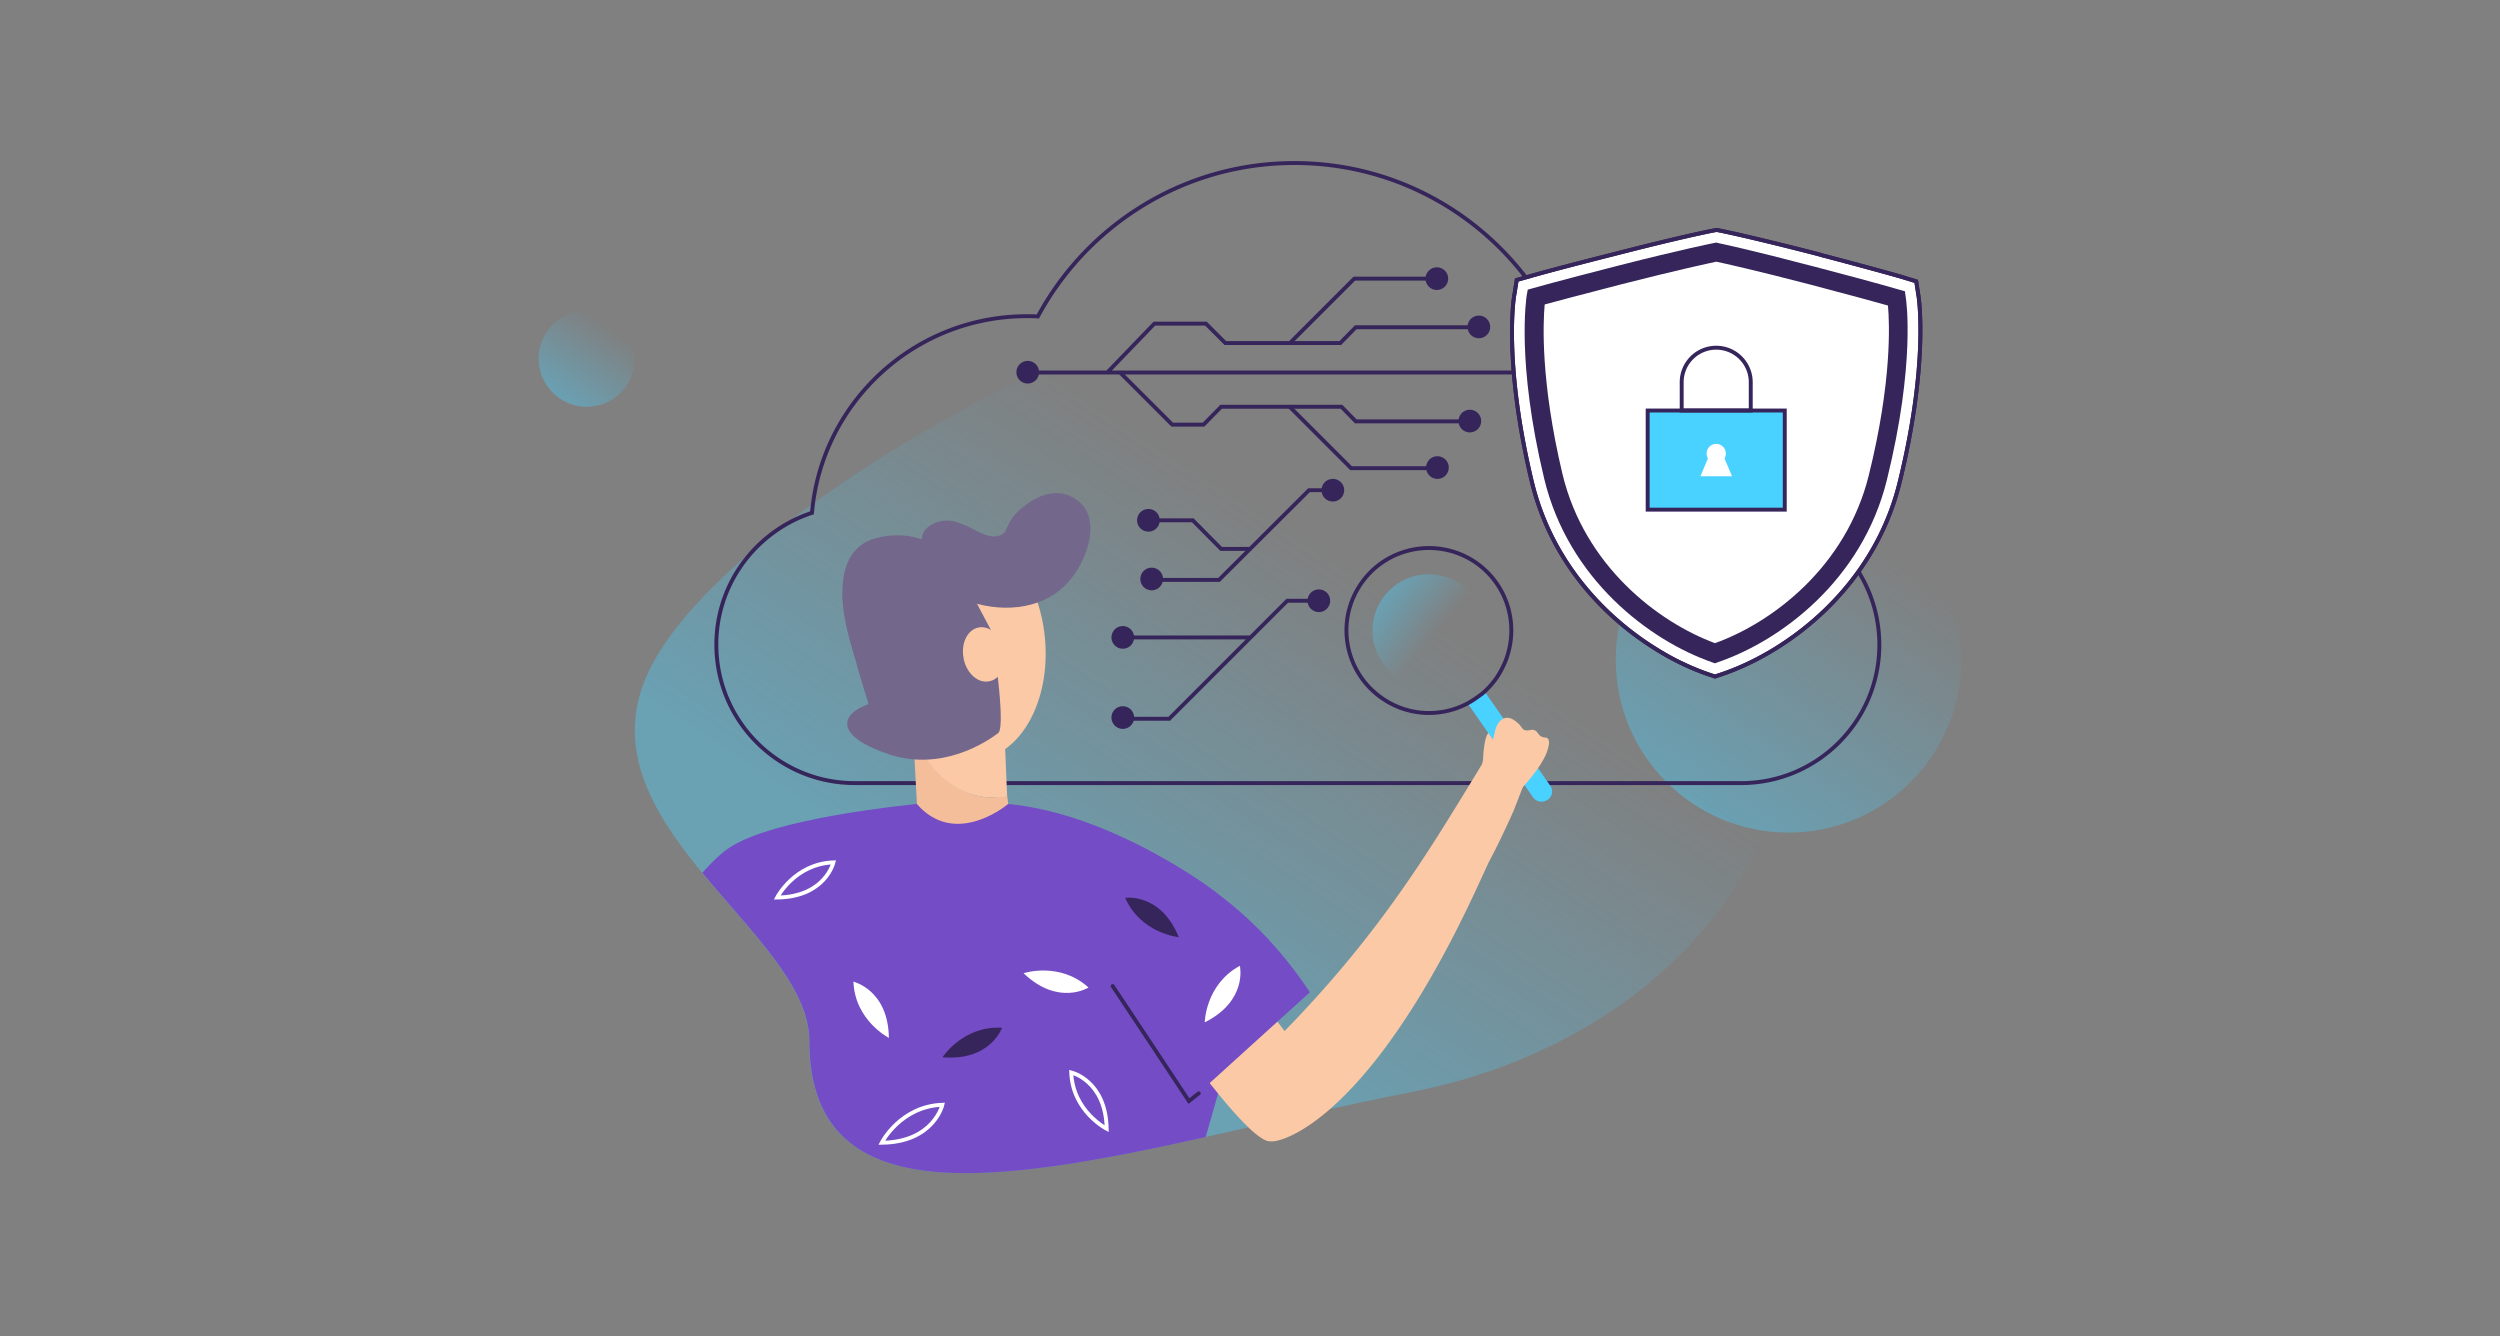
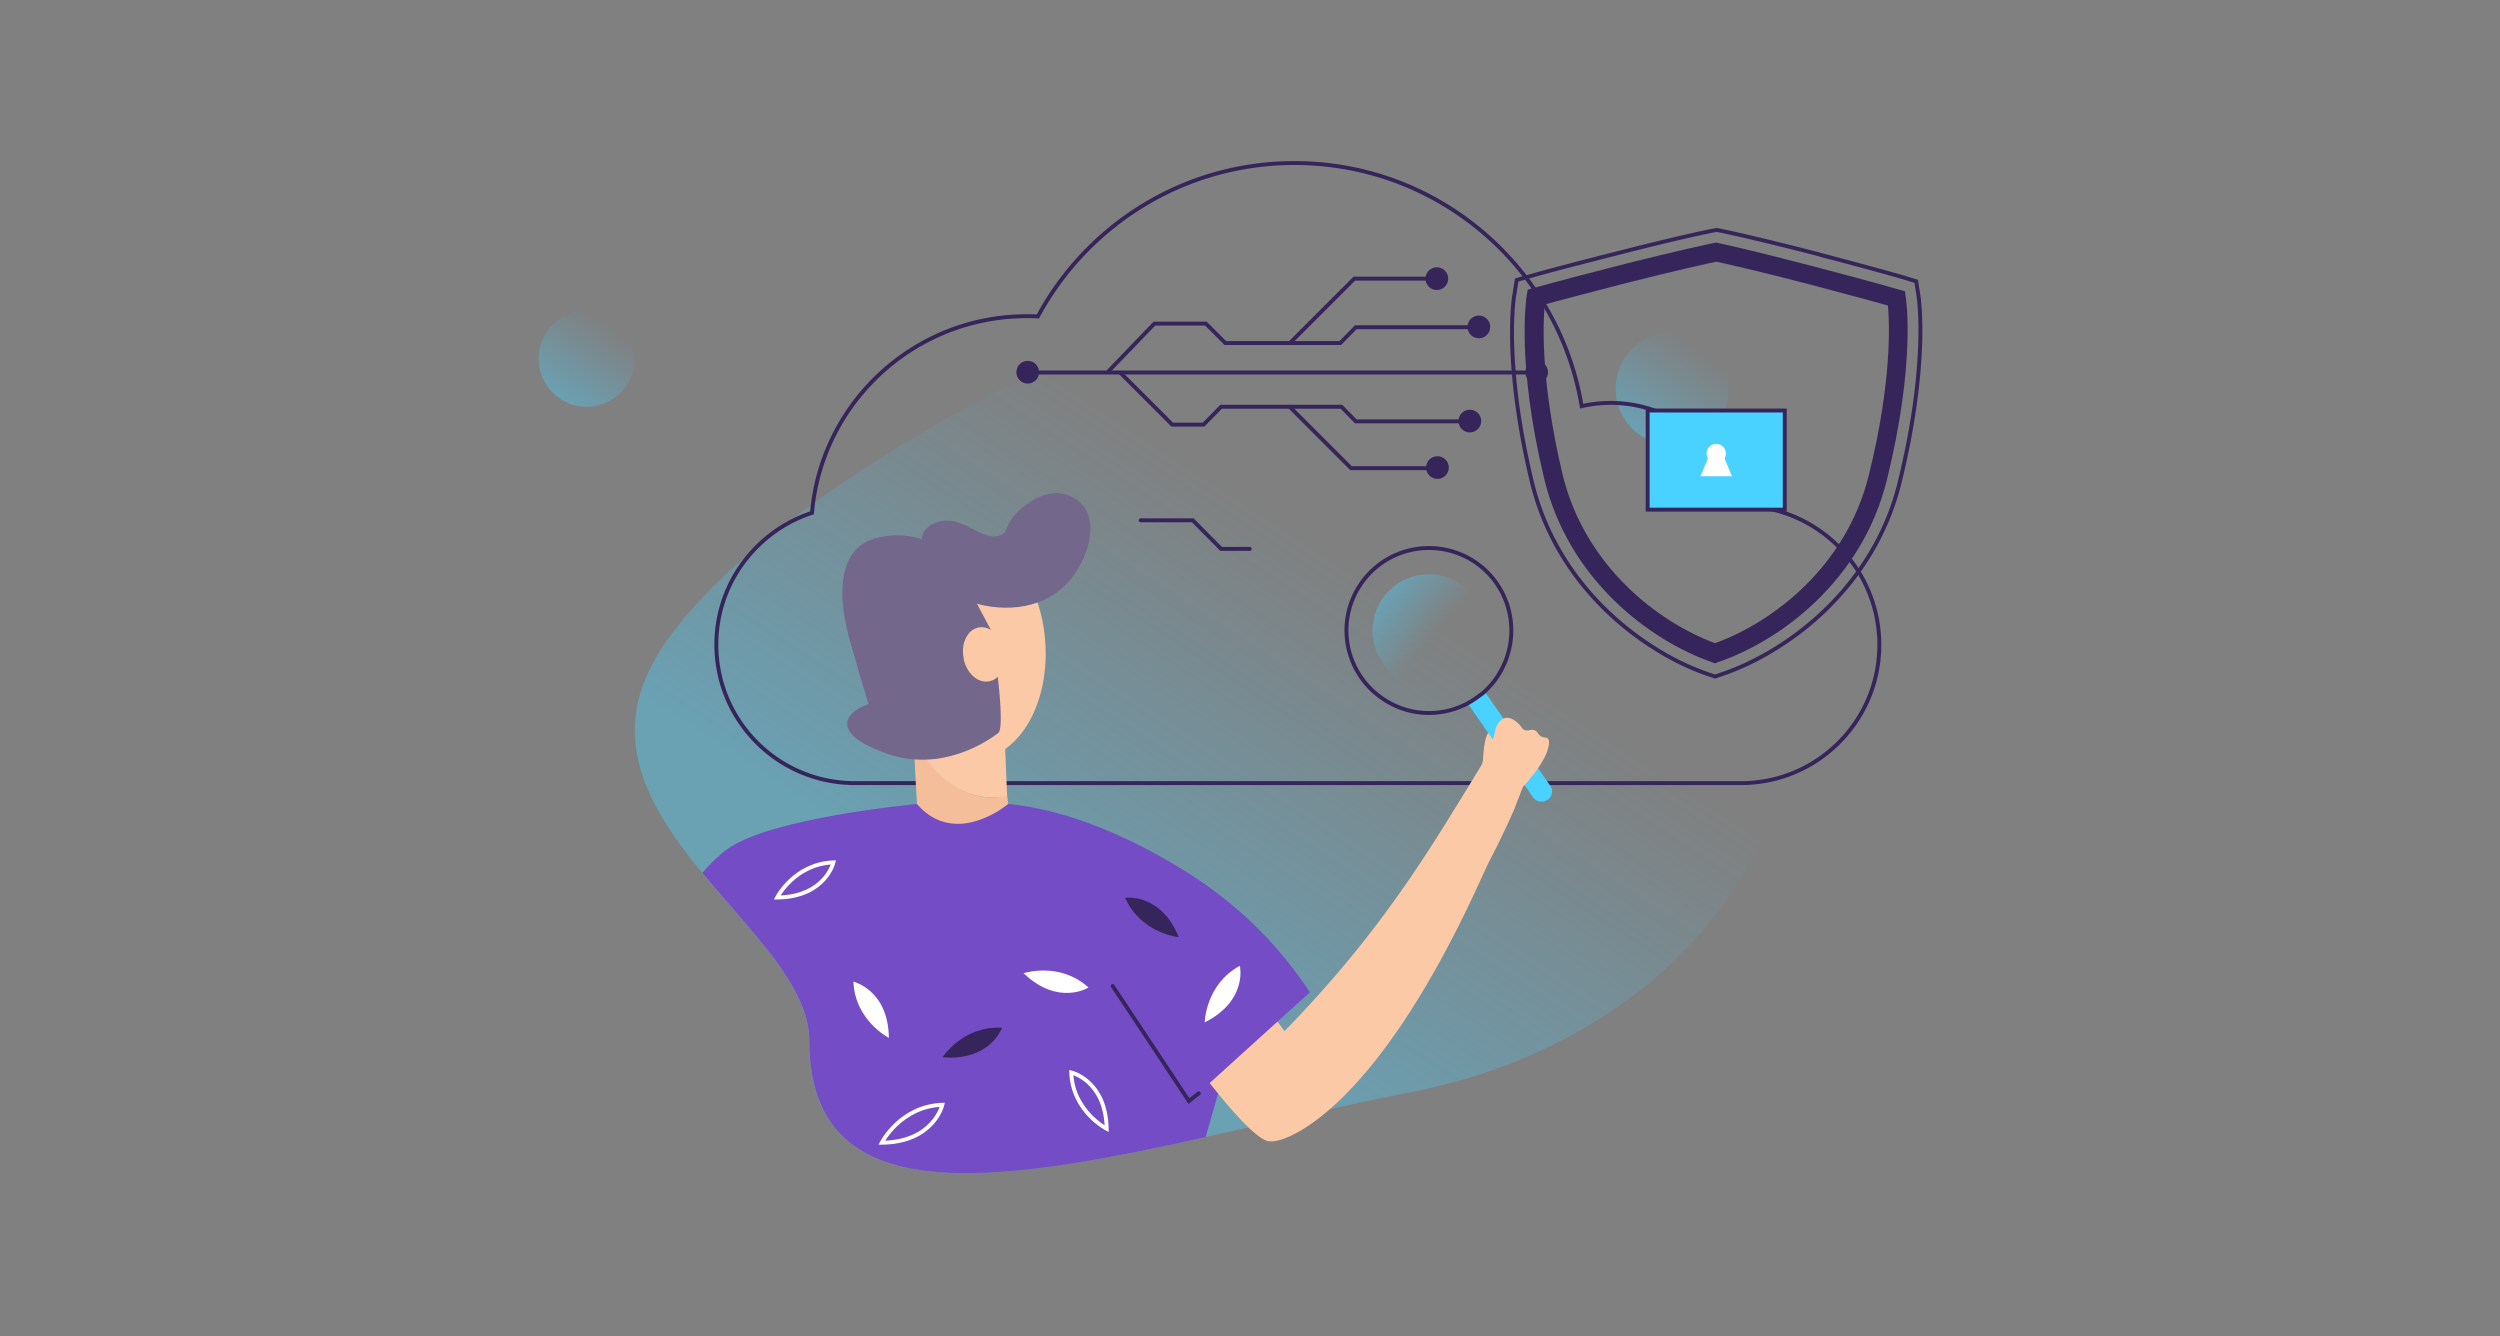
<svg xmlns="http://www.w3.org/2000/svg" width="638" height="341" fill="none">
  <rect width="100%" height="100%" fill="#808080" stroke="none" />
  <path opacity=".4" d="M426.757 113.618c7.98 0 14.448-6.469 14.448-14.448 0-7.98-6.468-14.448-14.448-14.448-7.979 0-14.448 6.468-14.448 14.448 0 7.979 6.469 14.448 14.448 14.448z" fill="url(#paint0_linear_289:13193)" />
-   <path opacity=".4" d="M456.438 212.473c24.358 0 44.104-19.746 44.104-44.104 0-24.359-19.746-44.105-44.104-44.105-24.359 0-44.105 19.746-44.105 44.105 0 24.358 19.746 44.104 44.105 44.104z" fill="url(#paint1_linear_289:13193)" />
+   <path opacity=".4" d="M456.438 212.473z" fill="url(#paint1_linear_289:13193)" />
  <path opacity=".4" d="M149.73 103.809c6.778 0 12.273-5.495 12.273-12.272 0-6.778-5.495-12.273-12.273-12.273s-12.272 5.495-12.272 12.273c0 6.777 5.494 12.272 12.272 12.272z" fill="url(#paint2_linear_289:13193)" />
  <path opacity=".4" d="M369.801 276.501c-3.27.836-6.54 1.597-9.962 2.281-16.501 3.194-33.306 7.148-49.579 10.798-.913.228-1.749.381-2.662.609-54.446 12.09-101.136 19.238-101.136-24.638 0-13.764-14.753-27.604-27.3-42.812-12.927-15.741-23.421-32.927-12.775-53.078 22.281-42.051 127.295-94.673 157.028-94.673 57.716 0 104.559 31.786 126.839 79.769 21.292 45.853-14.068 104.254-80.453 121.744z" fill="url(#paint3_linear_289:13193)" />
  <path d="M479.607 164.566c0 9.734-3.955 18.555-10.342 24.942-6.388 6.388-15.209 10.342-24.942 10.342H218.172c-19.543 0-35.36-15.817-35.36-35.36 0-9.733 3.955-18.554 10.342-24.942 3.878-3.878 8.669-6.92 14.068-8.668 2.434-28.136 26.083-50.189 54.827-50.189.912 0 1.825 0 2.813.076 12.547-23.269 37.109-39.161 65.473-39.161 36.881 0 67.45 26.843 73.305 62.05a33.232 33.232 0 017.376-.836c15.969 0 29.277 11.254 32.546 26.234h.761c19.467.153 35.284 15.969 35.284 35.512z" stroke="#36255A" stroke-miterlimit="10" stroke-linecap="round" />
  <path d="M233.028 187.148l2.103 38.768 24.715-1.952-2.875-21.347c-.988.228-1.994.807-3.058.883-8.821.456-16.854-6.694-20.885-16.352z" fill="#F4BE9A" />
  <path d="M222.507 184.109c3.042-.76 6.083.076 6.083.076l-.912-9.961c-.228.152-.533.304-.837.456-1.901.684-4.03-.076-5.627-1.825 0 0 1.369 6.92 0 7.452-1.445.532-1.749 4.639 1.293 3.802z" fill="#73678C" />
  <path d="M312.085 274.752l-3.27 11.482-1.14 3.955c-54.447 12.09-101.137 19.238-101.137-24.638 0-13.764-14.752-27.604-27.299-42.812 2.357-2.662 4.562-4.791 6.539-6.16 11.179-7.832 46.234-11.178 48.135-11.406h.076c9.278 10.722 21.749 1.293 23.193.076.076-.076.152-.076.152-.076 10.799 1.065 21.368 4.791 30.189 8.973 13.612 6.388 23.041 13.84 23.041 13.84l1.217 38.249.152 5.323.152 3.194z" fill="#744CC6" />
  <path d="M232.165 165.935l.988 21.824c4.03 9.658 11.939 16.121 20.836 15.741 1.064-.076 2.037-.107 3.026-.411l-1.581-38.219-23.269 1.065z" fill="#FCC9A7" />
  <path d="M249.332 193.873c11.042-1.003 18.81-14.836 17.352-30.896-1.459-16.061-11.593-28.268-22.634-27.265-11.042 1.003-18.811 14.835-17.352 30.896 1.459 16.061 11.592 28.268 22.634 27.265z" fill="#FCC9A7" />
  <path d="M219.009 169.813c-1.293-3.574-.152-7.3 2.585-8.289 2.814-.988 6.16 1.141 7.453 4.715.152.38.304.837.38 1.217 15.284-6.008 19.391-18.783 19.391-18.783s-9.277-15.589-25.322-11.33c-15.437 4.258-5.323 30.569-4.487 32.47z" fill="#73678C" />
  <path d="M245.624 152.856c9.657 3.878 19.847 2.661 26.006-3.27 5.171-5.019 8.821-14.6 5.171-19.999-1.673-2.434-4.258-3.27-4.866-3.422-1.217-.38-2.51-.38-3.651-.228-4.866.684-8.897 4.942-9.049 5.171-2.813 3.041-1.825 4.486-3.802 5.399-4.486 2.205-9.733-5.399-16.197-3.27-.532.152-2.661.912-3.574 2.661-1.825 3.65 1.977 10.494 9.962 16.958z" fill="#73678C" />
  <path d="M255.129 186.315c-.076.38-.228.608-.38.76-2.814 2.129-14.296 9.962-27.984 5.399-14.524-4.943-11.863-10.494-5.095-12.775-2.813-8.897-8.441-27.832-6.083-29.581l29.352-4.334 8.213 15.513c-.076-.076 3.194 20.607 1.977 25.018z" fill="#73678C" />
  <path d="M245.928 167.988v.152a8.745 8.745 0 001.293 3.118c1.369 1.977 3.346 3.042 5.323 2.585.304-.076.608-.152.912-.304 1.977-.912 3.194-3.498 2.966-6.387 0-.381-.076-.837-.152-1.293-.837-3.802-3.802-6.312-6.616-5.703-2.813.608-4.486 4.106-3.726 7.832zm146.458 27.071c-2.053 3.194-3.726 5.704-3.726 5.704l-2.358 6.083c-2.129 4.791-4.258 9.201-6.387 13.231l-2.358 5.095c-27.603 60.378-50.492 66.538-53.229 66.081-2.966.457-10.722-8.136-20.304-20.987-1.14-1.521-2.281-3.118-3.498-4.715 0 0-.532-.761-.988-1.369-.228-.304-9.734-13.688-7.833-15.589 1.521-1.52 8.441 6.768 15.513 5.019 4.334-1.064 6.996-5.399 8.669-9.125a130.79 130.79 0 004.714 7.985c.305.456.609.988.913 1.444.684 1.065 1.369 2.13 1.977 3.118 1.445 2.205 2.89 4.259 4.335 6.084 18.858-19.315 30.569-36.197 40.454-51.938 2.51-4.03 4.867-7.832 6.616-10.722.532-.912 1.141-1.825 1.673-2.737 1.064-1.749 1.673-2.738 1.673-2.738s.076-.38.228-1.064c0 0 .228-7.376 1.977-7.148 1.749.152 1.521 1.749 2.661 2.129 1.141.38 2.814-.38 3.422.608.685.989.381 1.217 2.282 1.445 1.444.152 2.129.38 2.357.761.076.152.076.304.152.456-.076.532.152 1.445 1.065 2.889z" fill="#FCC9A7" />
  <path d="M394.972 204.108c-.685.457-1.597.609-2.358.381-.532-.152-.988-.533-1.369-.989l-16.729-24.029c1.141-.609 2.129-1.293 3.118-2.054.38-.304.836-.684 1.217-.988l16.729 24.029c.912 1.141.608 2.814-.608 3.65z" fill="#49D1FF" />
  <path d="M384.782 167c-.533 1.901-1.445 3.726-2.51 5.475-.988 1.521-2.129 2.813-3.346 3.954-.38.38-.76.684-1.216.988a27.57 27.57 0 01-3.118 2.054c-6.54 3.498-14.752 3.422-21.444-.989-9.733-6.388-12.471-19.391-6.083-29.124 6.387-9.734 19.39-12.395 29.124-6.084 7.984 5.247 11.254 14.981 8.593 23.726z" stroke="#36255A" stroke-miterlimit="10" stroke-linecap="round" />
  <path opacity=".4" d="M364.63 175.288c7.938 0 14.372-6.434 14.372-14.372 0-7.937-6.434-14.372-14.372-14.372-7.937 0-14.372 6.435-14.372 14.372 0 7.938 6.435 14.372 14.372 14.372z" fill="url(#paint4_linear_289:13193)" />
  <path d="M381.435 187.075c.305-2.053 1.445-3.65 2.814-3.878 1.293-.228 2.662.912 2.966 1.216 1.14.913 1.064 1.597 1.901 1.901 1.064.381 1.597-.38 2.585.077.837.38.685 1.064 1.673 1.596.837.381 1.141.076 1.597.457.837.76-.076 3.041-.228 3.574-1.521 3.878-5.399 8.136-7.528 10.341-1.597-2.661-3.118-5.399-4.715-8.06-.684-1.293-1.293-2.509-1.977-3.802l.912-3.422z" fill="#FCC9A7" />
  <path d="M294.899 288.896c13.156-11.863 26.235-23.802 39.391-35.664a107.745 107.745 0 00-11.255-14.22c-13.611-14.296-28.668-21.748-39.01-25.779 3.574 25.247 7.224 50.493 10.874 75.663z" fill="#744CC6" />
  <path d="M305.926 279.01l-2.51 1.978c-6.464-9.81-13.003-19.619-19.467-29.353" stroke="#36255A" stroke-miterlimit="10" stroke-linecap="round" />
  <path d="M240.529 269.809s5.247-8.136 15.208-7.528c0-.076-2.965 8.593-15.208 7.528z" fill="#36255A" />
  <path d="M226.841 264.867s-8.669-4.411-9.049-14.373c0 .077 8.897 2.054 9.049 14.373zm80.605-3.954s.152-9.658 8.973-14.449c0 .076 2.053 8.897-8.973 14.449z" fill="#fff" />
  <path d="M282.428 288.06s-8.669-4.411-9.049-14.372c0 0 8.821 2.053 9.049 14.372zm-84.103-59.01s4.411-8.592 14.372-8.973c0 0-2.053 8.821-14.372 8.973z" stroke="#fff" stroke-miterlimit="10" />
  <path d="M261.212 248.365s9.202-3.041 16.578 3.65c0 0-7.681 4.867-16.578-3.65z" fill="#fff" />
  <path d="M225.016 291.633s4.726-9.297 15.478-9.699c0 0-2.181 9.539-15.478 9.699z" stroke="#fff" stroke-miterlimit="10" />
  <path d="M300.83 239.164s-9.657-.912-13.687-10.037c0 0 9.049-1.369 13.687 10.037z" fill="#36255A" />
  <path d="M262.733 95.064h129.12m-109.273 0l12.014-12.471h13.156l4.942 4.943h29.353l3.954-4.03h31.254" stroke="#36255A" stroke-miterlimit="10" stroke-linecap="round" />
  <path d="M329.346 87.383l16.273-16.273h20m-79.693 24.03l13.231 13.231h7.985l4.486-4.562h30.721l3.65 3.726h29.125" stroke="#36255A" stroke-miterlimit="10" stroke-linecap="round" />
  <path d="M329.119 103.809l15.664 15.664h21.825" stroke="#36255A" stroke-miterlimit="10" stroke-linecap="round" />
  <path d="M366.684 74a2.89 2.89 0 10-.001-5.78 2.89 2.89 0 00.001 5.78zm10.721 12.319a2.89 2.89 0 100-5.78 2.89 2.89 0 000 5.78zm14.752 11.558a2.89 2.89 0 100-5.78 2.89 2.89 0 000 5.78zm-17.109 12.471a2.89 2.89 0 100-5.779 2.89 2.89 0 000 5.779zm-8.213 11.863a2.89 2.89 0 100-5.78 2.89 2.89 0 000 5.78zM262.277 97.877a2.889 2.889 0 100-5.778 2.889 2.889 0 000 5.778z" fill="#36255A" />
  <path d="M291.097 132.781h13.307l7.224 7.3h7.3" stroke="#36255A" stroke-miterlimit="10" stroke-linecap="round" />
-   <path d="M340.144 125.1h-6.083l-22.965 22.889h-16.425m40.758 5.323h-6.919l-30.113 30.113h-11.103m-.76-20.759h32.546" stroke="#36255A" stroke-miterlimit="10" stroke-linecap="round" />
-   <path d="M293.074 135.67a2.89 2.89 0 100-5.78 2.89 2.89 0 000 5.78zm.836 14.981a2.89 2.89 0 100-5.78 2.89 2.89 0 000 5.78zm46.234-22.661a2.89 2.89 0 100-5.78 2.89 2.89 0 000 5.78zm-3.574 28.212a2.89 2.89 0 100-5.78 2.89 2.89 0 000 5.78zm-50.036 9.353a2.89 2.89 0 100-5.78 2.89 2.89 0 000 5.78zm0 20.456a2.89 2.89 0 100-5.78 2.89 2.89 0 000 5.78z" fill="#36255A" />
-   <path d="M489.565 75.297l-.549-3.5-3.364-1.03c-.206-.07-5.355-1.58-19.635-5.356-.618-.137-1.305-.343-1.991-.549-16.752-4.325-24.51-5.904-24.853-5.973l-1.099-.206-1.098.206c-.343.069-8.101 1.58-24.853 5.904-15.79 3.982-21.42 5.63-21.626 5.699l-3.433.96-.549 3.502c-.206.687-2.883 17.507 4.394 47.921 4.874 20.321 18.399 34.601 31.924 42.909a65.571 65.571 0 0012.976 6.247l1.853.618 1.854-.618c16.683-5.698 38.584-21.901 45.243-48.813 7.484-30.414 4.943-47.234 4.806-47.92z" fill="#fff" stroke="#36255A" stroke-miterlimit="10" stroke-linecap="round" />
  <path d="M437.663 169.285l-.755-.275c-15.928-5.561-36.661-21.145-42.84-46.89-7.14-29.796-4.532-45.999-4.463-46.685l.275-1.51 1.441-.413c.206-.068 5.767-1.647 21.558-5.698 16.683-4.256 24.372-5.767 24.715-5.835l.481-.07.48.138c.344.069 7.964 1.648 24.647 6.042 15.722 4.119 21.283 5.767 21.489 5.835l1.442.412.206 1.51c.137.687 2.54 16.89-4.806 46.617-6.316 25.676-27.187 41.124-43.183 46.547l-.687.275zM394.205 77.7c-.412 4.6-1.099 19.498 4.531 43.252 5.63 23.411 24.304 37.76 38.927 43.184 14.692-5.287 33.503-19.498 39.27-42.909 5.904-23.823 5.287-38.652 4.875-43.252-2.609-.755-8.651-2.403-19.841-5.355-14.212-3.707-22.038-5.424-23.961-5.836-1.922.412-9.68 2.06-23.96 5.699-11.191 2.883-17.301 4.53-19.841 5.217z" fill="#36255A" />
  <path d="M489.565 75.297l-.549-3.5-3.364-1.03c-.206-.07-5.355-1.58-19.635-5.356-.618-.137-1.305-.343-1.991-.549-16.752-4.325-24.51-5.904-24.853-5.973l-1.099-.206-1.098.206c-.343.069-8.101 1.58-24.853 5.904-15.79 3.982-21.42 5.63-21.626 5.699l-3.433.96-.549 3.502c-.206.687-2.883 17.507 4.394 47.921 4.874 20.321 18.399 34.601 31.924 42.909a65.571 65.571 0 0012.976 6.247l1.853.618 1.854-.618c16.683-5.698 38.584-21.901 45.243-48.813 7.484-30.414 4.943-47.234 4.806-47.92z" stroke="#36255A" stroke-miterlimit="10" stroke-linecap="round" />
  <path d="M455.471 130.061v-25.297h-34.986v25.297h34.986z" fill="#49D1FF" stroke="#36255A" />
-   <path d="M446.791 97.548v7.216h-17.626v-7.216a8.813 8.813 0 018.813-8.814 8.813 8.813 0 018.813 8.814z" stroke="#36255A" />
  <circle cx="437.978" cy="115.739" r="2.463" fill="#fff" />
  <path d="M437.977 121.549v-5.81h-1.578l-2.463 5.81h4.041zm0 0v-5.81h1.579l2.463 5.81h-4.042z" fill="#fff" />
  <defs>
    <linearGradient id="paint0_linear_289:13193" x1="418.445" y1="110.995" x2="435.022" y2="87.413" gradientUnits="userSpaceOnUse">
      <stop stop-color="#49D1FF" />
      <stop offset=".91" stop-color="#49D1FF" stop-opacity="0" />
    </linearGradient>
    <linearGradient id="paint1_linear_289:13193" x1="431.077" y1="204.442" x2="481.81" y2="132.273" gradientUnits="userSpaceOnUse">
      <stop stop-color="#49D1FF" />
      <stop offset=".91" stop-color="#49D1FF" stop-opacity="0" />
    </linearGradient>
    <linearGradient id="paint2_linear_289:13193" x1="142.674" y1="101.574" x2="156.79" y2="81.493" gradientUnits="userSpaceOnUse">
      <stop stop-color="#49D1FF" />
      <stop offset=".91" stop-color="#49D1FF" stop-opacity="0" />
    </linearGradient>
    <linearGradient id="paint3_linear_289:13193" x1="272.206" y1="247.654" x2="394.568" y2="59.563" gradientUnits="userSpaceOnUse">
      <stop stop-color="#49D1FF" />
      <stop offset=".562" stop-color="#49D1FF" stop-opacity="0" />
    </linearGradient>
    <linearGradient id="paint4_linear_289:13193" x1="353.8" y1="151.722" x2="375.646" y2="170.32" gradientUnits="userSpaceOnUse">
      <stop stop-color="#49D1FF" />
      <stop offset=".562" stop-color="#49D1FF" stop-opacity="0" />
    </linearGradient>
  </defs>
</svg>